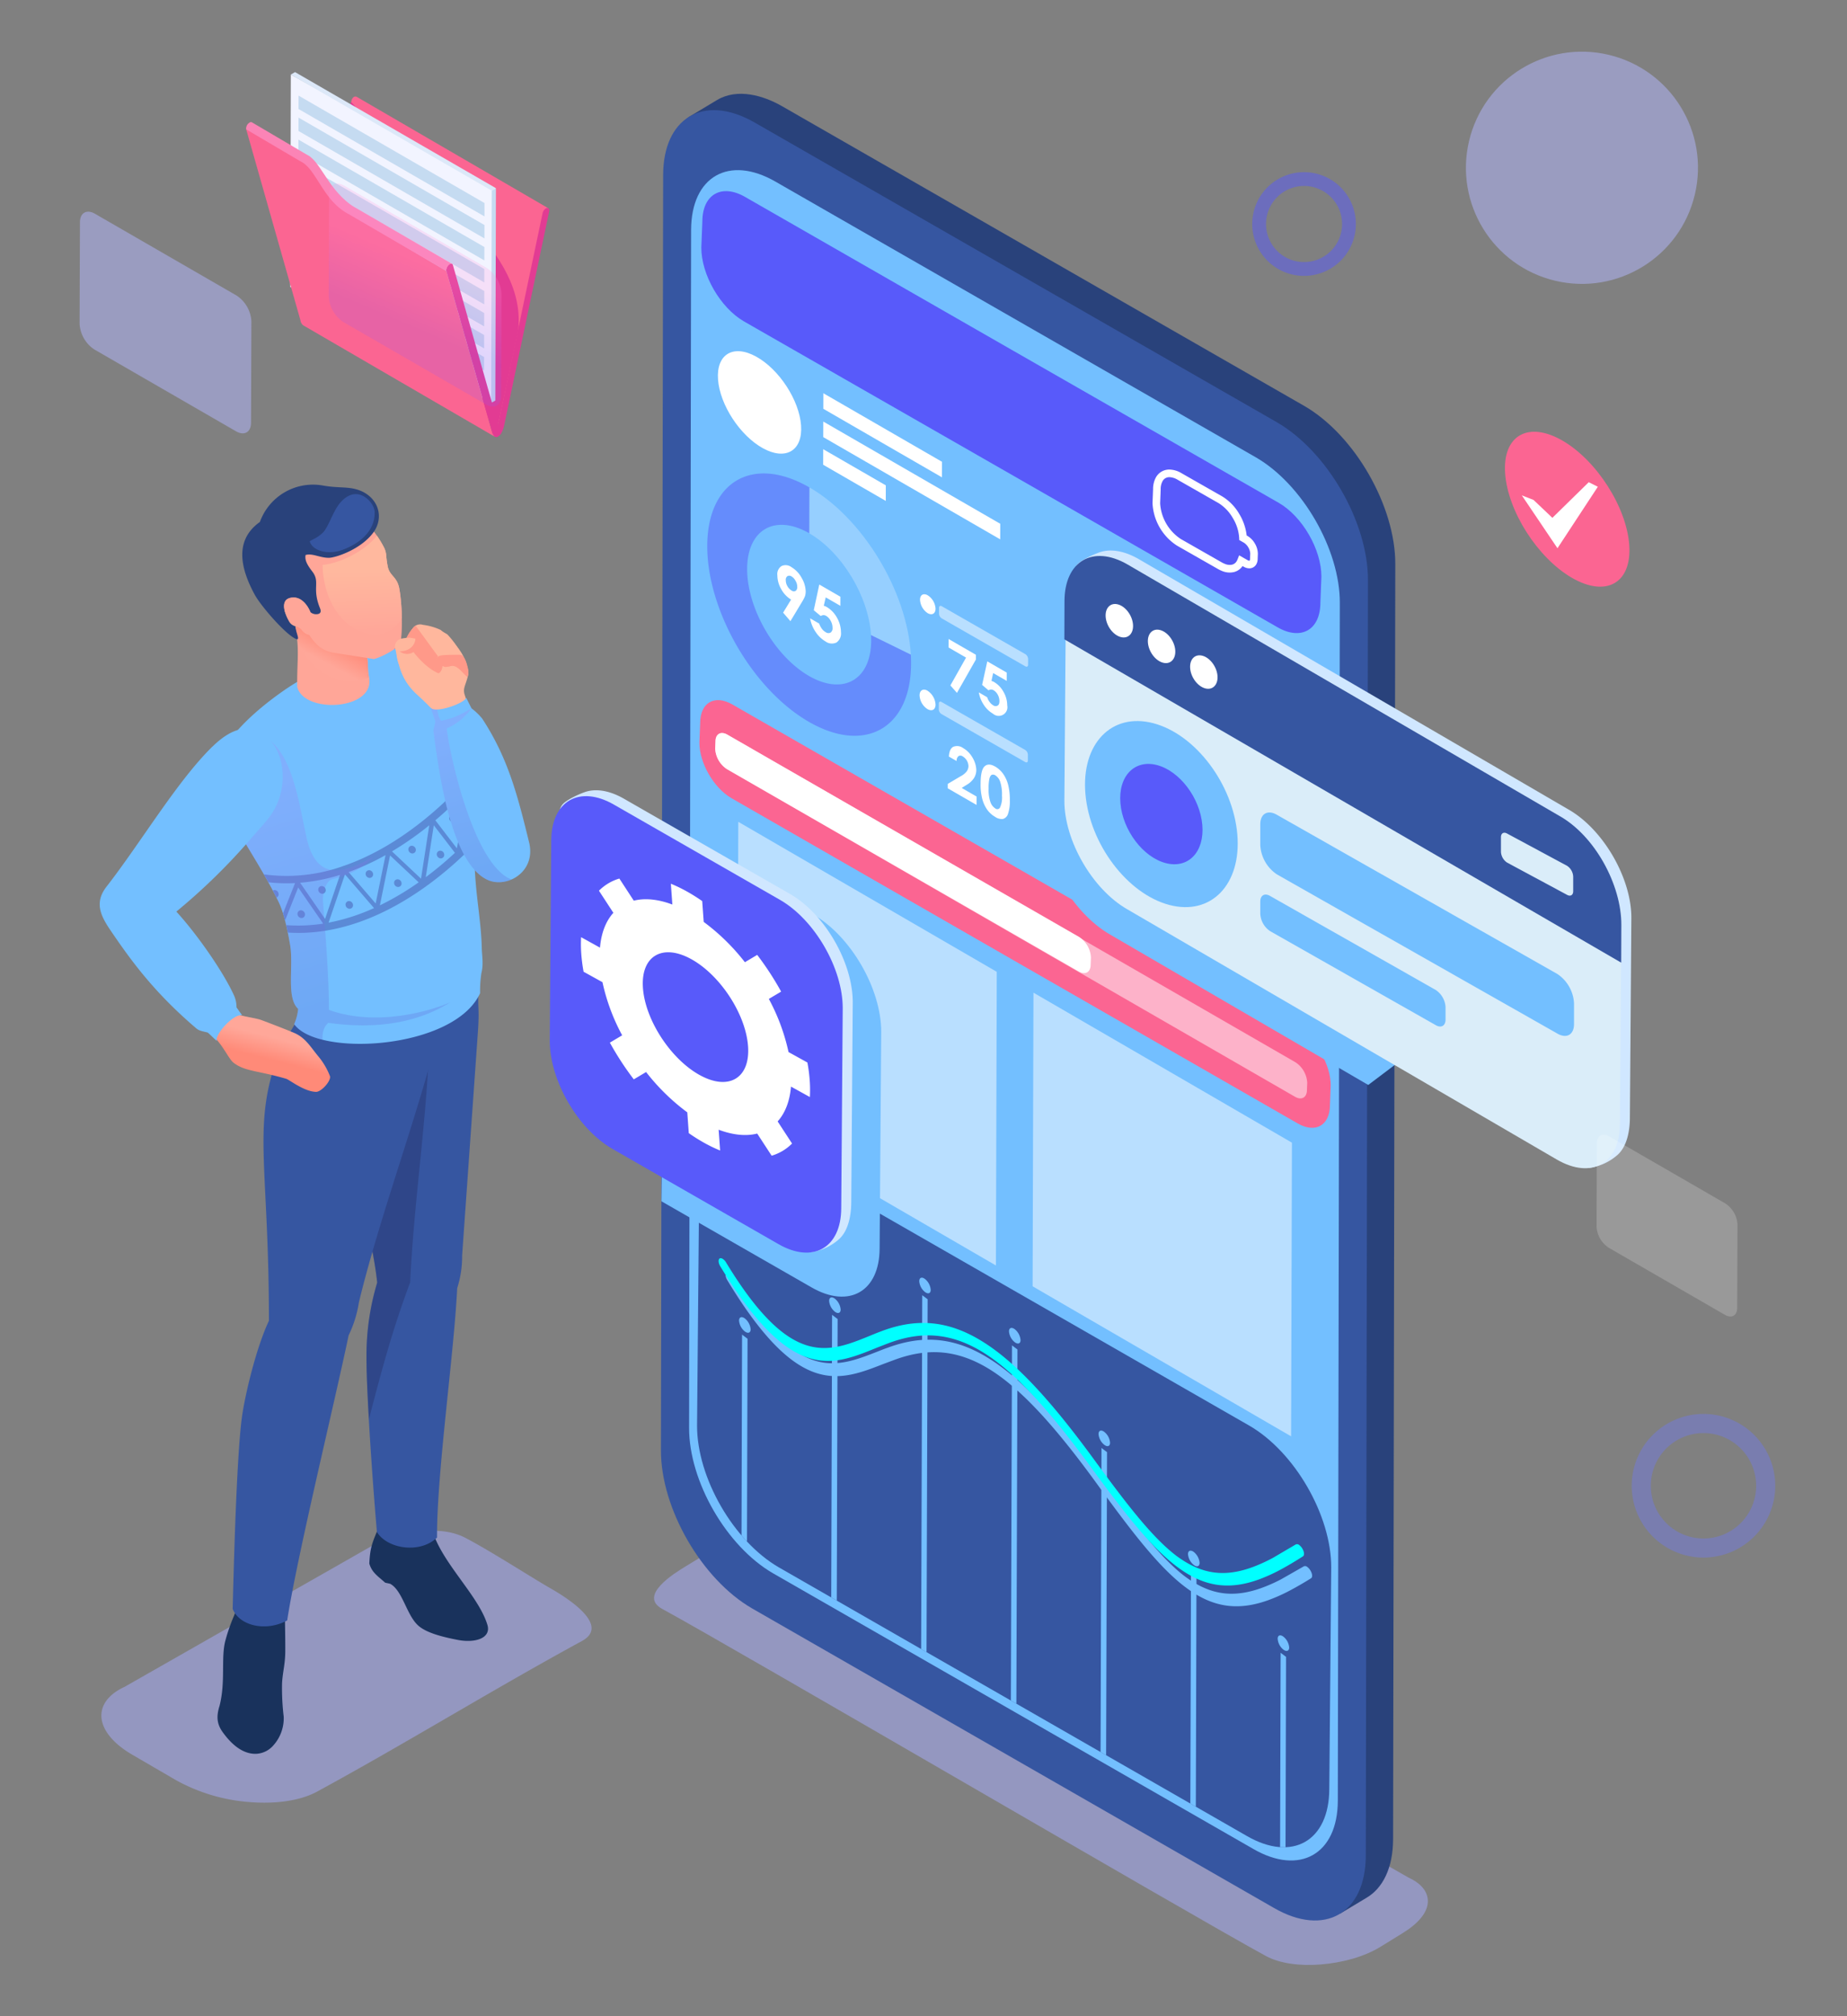
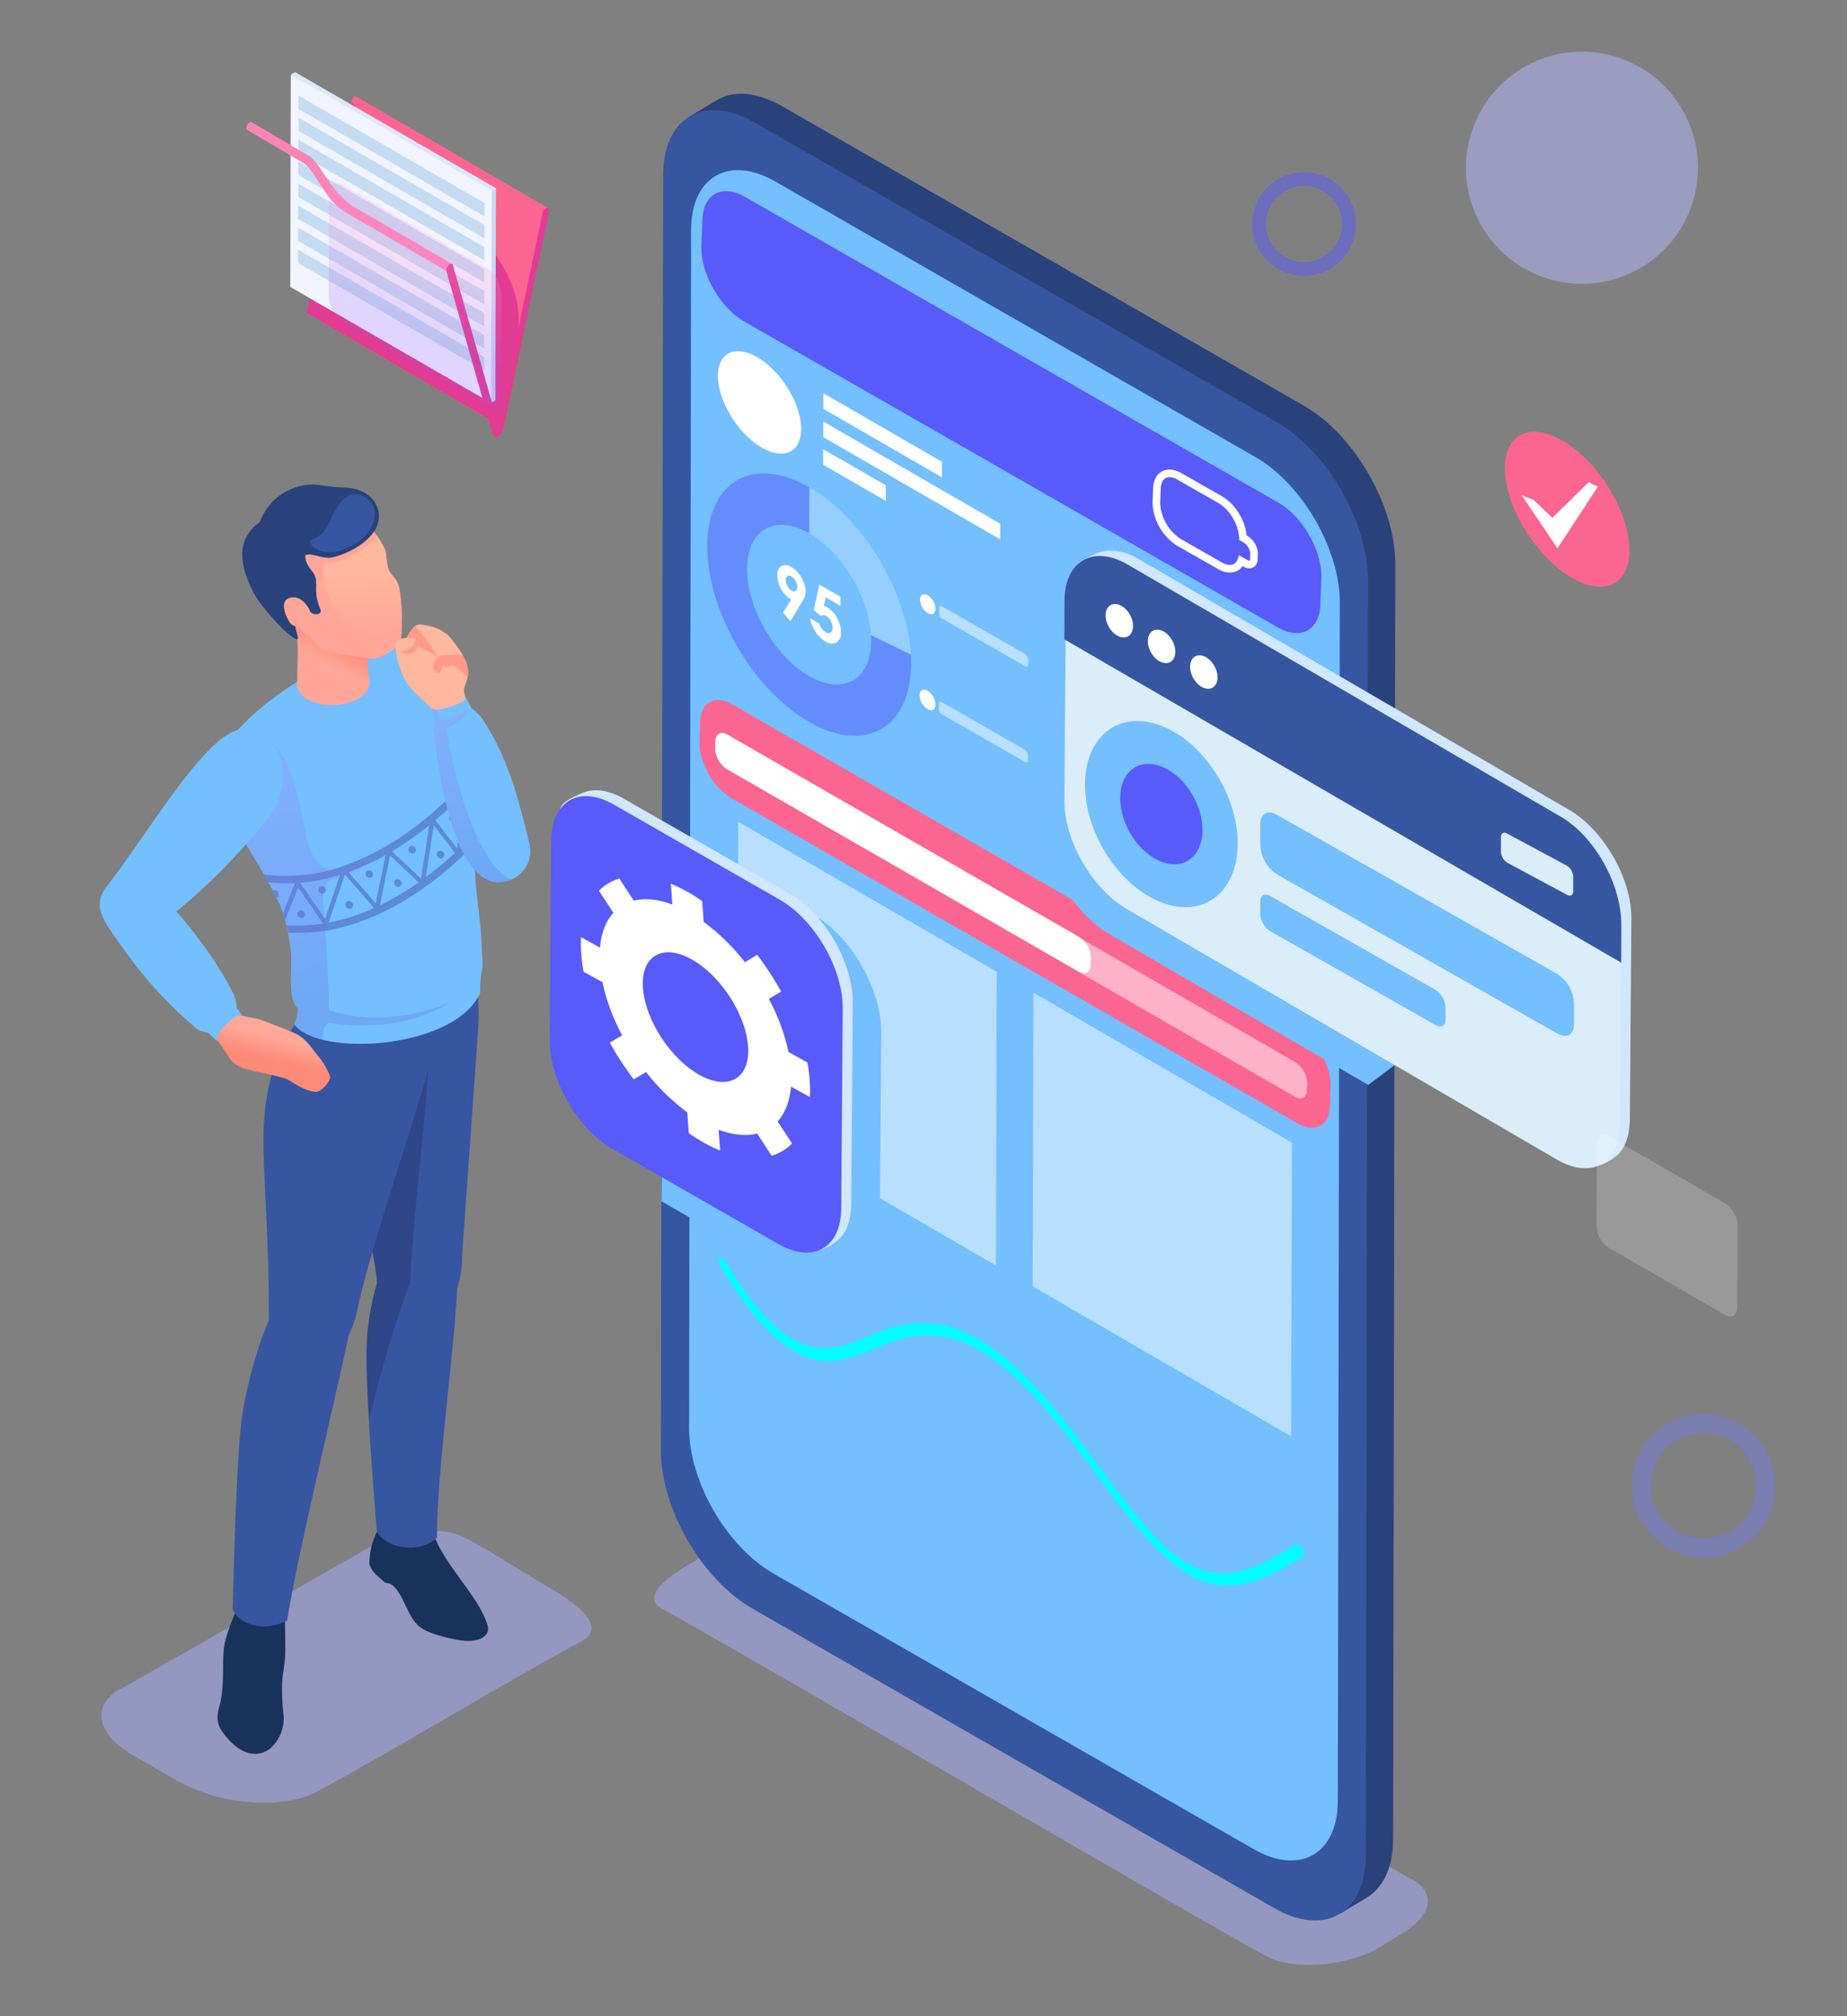
<svg xmlns="http://www.w3.org/2000/svg" xmlns:xlink="http://www.w3.org/1999/xlink" width="550" height="600">
  <rect width="100%" height="100%" fill="#808080" stroke="none" />
  <style>.J,.Q,.H{mix-blend-mode:multiply}.k{opacity:.5}.l{fill:#73bfff}.m{fill:#fff}.n{fill:#3656a1}.o{fill:#585afa}.p{fill:#fb6592}.q{fill:#ffa698}.r{fill-rule:evenodd}</style>
  <defs>
    <linearGradient id="A" x1="89.156" y1="232.137" x2="108.844" y2="296.955" gradientUnits="userSpaceOnUse">
      <stop offset="0" stop-color="#a77ef7" />
      <stop offset="1" stop-color="#5e65d6" />
    </linearGradient>
    <linearGradient id="B" x1="80.634" y1="315.396" x2="82.283" y2="308.934" gradientUnits="userSpaceOnUse">
      <stop offset="0" stop-color="#ff8a78" />
      <stop offset="1" stop-color="#ffa799" />
    </linearGradient>
    <linearGradient id="C" x1="99.863" y1="189.934" x2="96.17" y2="196.884" xlink:href="#B" />
    <linearGradient id="D" x1="107.673" y1="169.964" x2="108.217" y2="187.667" gradientUnits="userSpaceOnUse">
      <stop offset="0" stop-color="#ffb89e" />
      <stop offset="1" stop-color="#ffa799" />
    </linearGradient>
    <linearGradient id="E" x1="133.938" y1="217.079" x2="147.15" y2="258.385" xlink:href="#A" />
    <linearGradient id="F" x1="120.033" y1="96.138" x2="127.289" y2="79.209" gradientUnits="userSpaceOnUse">
      <stop offset="0" stop-color="#965cf2" />
      <stop offset="1" stop-color="#ff8adc" />
    </linearGradient>
  </defs>
  <g class="r">
    <path d="M419.512 558.795l-176.38-100.74c-6.546-2.99-16.165-5.813-22.585-1.9l-16.428 10.008c-3.305 2.014-14.173 8.696-6.903 12.648 21.384 11.628 158.017 91.46 179.732 103.272 4.107 2.234 10.115 3.04 16.42 2.517 6.28-.522 12.798-2.22 17.785-5.296l6.562-4.047c4.638-2.86 7.208-5.985 7.455-8.984.242-2.93-1.64-5.644-5.66-7.478z" fill="#a8aeff" class="k" />
    <path d="M414.837 547.327c-.025 8.585-3.086 14.63-7.98 17.473l-7.767 4.67c-26.64-11.37-16.754-146.384-18.378-184.767l8.18-201.436c-6.878-12.02-33.34-22.508-27.164-47.053L283.643 99.66c-3.467-2.358-94.6-55.13-78.232-65.025l8.145-4.89c6.04-3.573 13.736-1.364 19.388 1.896l155.377 89.12c15.25 8.786 27.213 30.05 27.166 47.05z" fill="#29427b" />
    <path d="M197.47 52.098c.023-8.417 2.94-14.394 7.662-17.306 4.975-3.068 11.957-2.736 19.68 1.724l155.377 89.12c15.037 8.684 27.212 29.77 27.164 47.053l-.648 379.515c-.05 17.28-12.305 24.265-27.345 15.582l-155.374-89.12c-15.056-8.693-27.214-29.772-27.166-47.053z" class="n" />
    <path d="M205.796 68.415c.044-15.907 11.3-22.343 25.165-14.34L373.97 136.1c13.84 7.993 25.047 27.4 25.002 43.308l-.596 356.477c-.045 15.905-11.326 22.334-25.168 14.342L230.2 468.2c-13.858-8-25.048-27.402-25.003-43.307z" class="l" />
    <path d="M37.155 501.952l73.7-41.975c8.034-3.67 19.533-6.593 27.72-2.333 7.46 3.882 19.745 11.826 25.178 14.924 4.126 2.354 18.45 10.935 9.53 15.787-26.245 14.27-52.22 30.322-78.87 44.82-5.04 2.742-12.414 3.733-20.154 3.1a53.365 53.365 0 0 1-21.828-6.501q-6.643-3.864-13.07-7.607c-5.78-3.366-8.846-7.346-9.15-11.026-.297-3.595 2.013-6.927 6.945-9.178z" fill="#a8aeff" class="k" />
    <path d="M143.548 258.764c-5.536-3.183-25.19-31.444-35.616-46.973-5.917-8.812-4.644-17.075 4.452-20.233 17.994-6.248 23.18 16.272 28.92 27.016 6.412 12.004 13.477 21.53 15.023 30.774 1.137 6.792-7.018 12.73-12.78 9.417z" fill="#7662e3" />
    <path d="M70.72 476.2c-.446 1.466-.254 2.7-1.03 4.617a55.004 55.004 0 0 0-2.581 7.419c-1.36 5.168.118 12.1-1.727 19.4-.928 2.923-.93 5.265.94 7.847 1.833 2.53 5.303 6.588 9.978 6.435a7.211 7.211 0 0 0 4.995-2.391 12.079 12.079 0 0 0 3.187-8.666 71.463 71.463 0 0 1-.493-9.973c.22-3.58.932-5.552.96-9.478.028-4.15-.13-9.863-.12-12.542zm41.86-21.276c-1.457 3.677-2.392 5.25-2.6 10.382.755 2.7 2.632 3.8 4.707 5.682l1.5.328c3.662 2.012 4.823 9.066 8.183 12.278 2.37 2.266 7.178 3.5 11.96 4.428 5.1.992 10.034-.476 8.8-4.517-3.042-10.04-17.088-21.38-17.103-32.597z" fill="#19325c" />
    <path d="M136.14 383.365c-.907 19.233-6.106 55.23-5.997 74.183-5.052 4.926-14.848 3.402-17.905-1.64-1.507-17.44-3.14-42.216-3.1-51.786a75.004 75.004 0 0 1 3.186-22.443c-2.267-21.045-13.617-49.76-10.17-69.56 1.515-8.697 7.475-18.058 9.335-25.233 13.84 17.66 25.002 9.196 30.977 7.662-.205 6.102.28 5.288-.097 11.702l-4.755 67.348a31.098 31.098 0 0 1-1.475 9.768z" class="n" />
    <path class="H" d="M109.875 422.366c-.46-7.573-.753-14.166-.737-18.244a75.017 75.017 0 0 1 3.187-22.443c-2.267-21.045-13.617-49.76-10.17-69.56 1.515-8.697 7.475-18.058 9.335-25.233 13.84 17.66 25.002 9.196 30.977 7.662l-.045 1.802-19.176 13.882 4.66-1.045c-.876 24.993-4.606 47.776-5.76 72.422-5.24 13.976-8.426 25.914-12.18 40.318z" fill="#1e2353" opacity=".3" />
    <path d="M103.82 397.356c-3.993 19.234-15.378 65.908-18.3 84.862-6.302 3.447-14.178 1.646-16.23-3.396.417-17.44 1.365-48.807 2.938-58.377 1.31-7.965 4.473-20.253 7.855-27.406-.013-44.937-4.698-56.914 1.926-76.714 2.9-8.697 10.122-17.087 13.133-24.262 3.682 5.91 9.383 14.295 22.13 13.257 1.247-.1 12.062-7.677 15.588-8.546-5.186 26.735-18.95 61.656-25.988 90.814a34.537 34.537 0 0 1-3.043 9.768z" class="n" />
    <path d="M120.067 193.36a10.374 10.374 0 0 1 3.962 1.034c9.585 4.48 13.157 19.337 15.56 32.447 2.083 11.372 1.423 20.78 1.788 31.29.292 8.386 1.9 16.05 2.086 23.995.052 2.352.57 4.76-.118 7.46a36.149 36.149 0 0 0-.384 5.974c-7.608 16.7-48.296 19.155-55.36 9.218a14.978 14.978 0 0 0 1.183-4.546c-3.63-3.334-1.3-12.69-2.393-19.018-.82-4.753-1.846-9.588-3.507-12.98-6.958-14.216-16.035-24.9-18.464-36.017-1.673-7.656 7.542-17.976 20.034-26.684 12.02-8.38 28.758-13.663 35.612-12.17z" class="l" />
    <path d="M139.457 234.698a106.381 106.381 0 0 1-9.821 9.409l6.405 8.344 3.416-17.752zM89.62 270.9a1.232 1.232 0 0 1 1.188 1.15 1.036 1.036 0 0 1-1.029 1.145 1.232 1.232 0 0 1-1.189-1.15 1.037 1.037 0 0 1 1.029-1.146zm6.186-7.22a1.232 1.232 0 0 1 1.189 1.15 1.037 1.037 0 0 1-1.029 1.146 1.232 1.232 0 0 1-1.189-1.15 1.037 1.037 0 0 1 1.029-1.146zm8.126 4.465a1.233 1.233 0 0 1 1.189 1.15 1.037 1.037 0 0 1-1.029 1.146 1.233 1.233 0 0 1-1.189-1.151 1.037 1.037 0 0 1 1.029-1.146zm5.977-9.175a1.233 1.233 0 0 1 1.189 1.15 1.037 1.037 0 0 1-1.029 1.146 1.233 1.233 0 0 1-1.189-1.151 1.037 1.037 0 0 1 1.028-1.146zm8.476 2.693a1.233 1.233 0 0 1 1.189 1.151 1.037 1.037 0 0 1-1.029 1.146 1.232 1.232 0 0 1-1.188-1.15 1.037 1.037 0 0 1 1.028-1.146zm4.25-9.974a1.233 1.233 0 0 1 1.189 1.15 1.037 1.037 0 0 1-1.029 1.146 1.232 1.232 0 0 1-1.189-1.151 1.037 1.037 0 0 1 1.028-1.146zm8.462 1.464a1.233 1.233 0 0 1 1.189 1.15 1.037 1.037 0 0 1-1.029 1.146 1.232 1.232 0 0 1-1.189-1.151 1.037 1.037 0 0 1 1.029-1.146zm3.685-10.77a1.234 1.234 0 0 1 1.189 1.151 1.037 1.037 0 0 1-1.029 1.146 1.232 1.232 0 0 1-1.189-1.15 1.037 1.037 0 0 1 1.029-1.146zm6.393 2.427a1.248 1.248 0 0 1-.255-.67 1.097 1.097 0 0 1 .224-.758l.03 1.428zM81.785 264.88a1.233 1.233 0 0 1 1.189 1.151 1.053 1.053 0 0 1-.648 1.075q-.53-1.052-1.073-2.08a1.018 1.018 0 0 1 .533-.146zm46.043-19.28a95.734 95.734 0 0 1-11.104 7.766l8.647 8.12 2.457-15.887zm-13.02 8.87a72.653 72.653 0 0 1-11.002 5.046l8.062 9.352 2.94-14.4zm-13.56 5.898a55.127 55.127 0 0 1-11.878 2.33l7.43 10.755 4.448-13.085zm-13.39 2.43a48.529 48.529 0 0 1-7.943-.241q-.66-1.193-1.33-2.357a50.071 50.071 0 0 0 23.552-2.446l.042-.123.073.084c21.945-7.53 37.497-26.786 37.558-26.86l.342-.535a92.92 92.92 0 0 1 .56 4.92l-3.193 16.597c1.513-1.484 2.755-2.793 3.696-3.82l.03 3.27c-8.424 8.746-29.956 27.91-55.54 26.232l-.483-2.213a47.835 47.835 0 0 0 11.003-.454l-7.43-10.752-3.912 9.836c-.2-.73-.392-1.44-.607-2.126l3.584-9.012zm9.984 11.777a60.027 60.027 0 0 0 13.534-4.336l-8.65-10.034-4.885 14.37zm15.278-5.15a82.854 82.854 0 0 0 11.556-6.853l-8.522-8.003-3.034 14.856zm13.665-8.382l2.39-15.448 6.294 8.2a104.377 104.377 0 0 1-8.683 7.249z" fill="#5b8ad6" />
    <path class="J" d="M96.034 309.414c-3.903-.974-6.93-2.526-8.432-4.64a14.941 14.941 0 0 0 1.182-4.546c-3.63-3.333-1.3-12.688-2.393-19.018-.82-4.753-1.846-9.588-3.506-12.98-6.96-14.216-16.035-24.9-18.464-36.017-.885-4.05 1.277-8.844 5.358-13.752 4.2-.686 8.223-.152 10.833 2.056 6.953 5.883 8.586 19.648 10.73 29 3.252 14.178 12.82 9.24 19.788 5.537-3.047 3.483-7.635 5.474-12.234 6.62-1.62.403-2.933 3.58-2.692 6.835.72 9.733 1.744 22.115 1.744 32.023 13.273 4.81 28.786.912 36.156-2.26-11.424 7.125-24.637 7.753-36.344 6.12-1.5 1.343-1.78 3.102-1.727 5.02z" opacity=".25" fill="url(#A)" />
    <path d="M70.416 301.763c2.11.77 5.764 1.204 7.307 1.758.798.286 6.552 2.466 9.817 3.836 3.5 1.464 4.95 4.282 7.444 7.24a21.253 21.253 0 0 1 3.26 5.613c.472 1.36-2.554 4.755-4.132 4.718-3.583-.083-7.918-3.61-8.917-3.9-8.476-2.473-12.237-2.14-15.642-4.767-1.454-1.12-2.96-4.94-6.11-8.02l3.874-5.198z" fill="url(#B)" />
    <path d="M63.273 222.157c-10.535 10.3-21.19 28.38-31.557 41.708-3.72 4.78-1.705 8.74 1.237 13.066 5.935 8.725 12.812 18.302 25.496 29.1.95.807 2.007.866 3.422 1.255.796.66 1.9 1.846 2.76 2.535-1.054-1.357 4.627-8.165 7.488-7.71-.736-.91-.928-1.278-1.69-2.325a8.795 8.795 0 0 0-.615-3.26c-3-6.796-10.757-18.067-17.3-25.248a181.262 181.262 0 0 0 22.748-22.335c1.734-2 2.668-2.974 4.373-5.05 7.236-8.815 5.147-21.242-1.263-25.475-3.776-2.493-8.638-2.556-15.09 3.752z" class="l" />
    <path d="M109.6 199.448l-.075-2.202c-.093-2.187-1.626-6.105-2.236-11.018l-19.957-3.22c2.18 10.23 1.03 12.732 1.182 21.465 2.19 8.09 23.295 6.79 21.382-2.873a15.41 15.41 0 0 1-.296-2.151z" class="q" />
    <path d="M109.6 199.448l-.075-2.202c-.093-2.187-1.626-6.105-2.236-11.018l-19.957-3.22c.495 2.323.82 4.256 1.03 5.956 1 6.885 10.312 17.026 21.535 12.636a15.423 15.423 0 0 1-.296-2.151z" fill="url(#C)" />
    <path d="M111.378 196.135l-12.422-1.953c-5.422-1.197-6.618-5.25-10.454-10.733-5.04-1.047-7.284-2.65-8.71-4.955-3.385-5.47-2.837-13.216.1-18.613 2.567-4.716 6.67-7.532 12.19-8.65 10.72-2.174 18.01 3.445 22.26 11.672a6.199 6.199 0 0 1 .653 2.222 28.951 28.951 0 0 0 .482 3.539c.592 2.736 2.688 2.897 3.387 6.3.95 4.645 1.086 14.468.255 16.486-.64 1.552-5.424 4.075-7.74 4.676z" class="q" />
    <path d="M112.242 159.425a29.833 29.833 0 0 1 2.097 3.477 6.199 6.199 0 0 1 .653 2.222 28.951 28.951 0 0 0 .482 3.539c.592 2.736 2.688 2.897 3.387 6.3a55.168 55.168 0 0 1 .791 8.957c-4.18 7.564-12.264 4.148-13.584 3.434-6.19-3.345-9.85-10.82-10.004-19.242 5.214-.48 12.506-4.058 16.178-8.697z" fill="url(#D)" />
    <path d="M75.838 176.946c1.687 3.116 7.882 10.302 11.156 12.536 3.092 2.11 1.215-.634.92-3.14a2.96 2.96 0 0 1-1.791-1.376c-1.534-2.583-3.022-7.187 1.404-7.142 2.278.023 4.055 2.224 4.907 4.354a2.853 2.853 0 0 0 1.405.594c.748.063 2.17-.025 1.45-1.78-2.48-6.072.173-7.74-2.31-10.94-1.86-2.398-2.21-3.627-1.98-4.89 2.078-.59 4.223.858 6.955.837 1.898-.015 9.264-2.375 13.06-7.313 3.67-4.774 1.52-10.862-4.21-12.852-3.188-1.108-5.96-.523-10.553-1.33a16.806 16.806 0 0 0-18.86 10.827c-8.103 5.727-5.326 14.647-1.555 21.616z" fill="#29427b" />
    <path d="M92.243 161.143c.748 2.663 5.27 4.187 9.913 2.433 4.304-1.625 9.562-5.132 9.414-11.165-.052-2.12-2.35-4.922-4.99-5.328-1.803-.277-3.55.634-5.028 2.248-2.504 2.735-3.564 7.35-5.41 9.184-1.755 1.745-3.98 2.345-3.902 2.627z" class="n" />
    <path d="M87.526 177.826c-4.426-.045-2.938 4.56-1.404 7.142 1.055 1.775 2.588 1.112 3.658 2.434a3.803 3.803 0 0 0 4.133 1.528c2.4-.864-.283-3.97-1.042-5.303-.49-2.433-2.537-5.774-5.346-5.802z" class="q" />
    <g fill="#ffb79d">
      <path d="M131.75 214.825c-1.26-2.066-4.604-5.42-7.482-8.04-3.665-3.338-5.402-6.914-6.217-12.662a3.702 3.702 0 0 1 2.518-3.505 17.388 17.388 0 0 1 2.458-.295 9.96 9.96 0 0 1 2.401-2.954 2.547 2.547 0 0 1 3.066-.659 16.663 16.663 0 0 1 4.734 2.097 28.489 28.489 0 0 1 3.786 5.071c1.18 1.87 2.766 5.44 2.416 6.923-.77 3.258-1.693 4.027-1.045 5.994l1.745 5.298z" />
      <path d="M121.086 190.372a9.013 9.013 0 0 1 1.752-3.291 2.689 2.689 0 0 1 3.112-1.133 17.605 17.605 0 0 1 5.256 1.51 30.071 30.071 0 0 1 4.693 4.758 16.545 16.545 0 0 1 3.038 5.313l-1.934.44-4.393-.96c-6.852.043-10.43-6.273-11.523-6.637z" />
    </g>
    <g fill="#ff9989">
      <path d="M133.8 198.363c-1.27.073-.883.337-2.05-.166-.02 1.116-.796 2.268-1.287 2.132a1.986 1.986 0 0 1-1.283-1.476 3.635 3.635 0 0 1 1.513-3.598c.503-.335 2.348-.367 4.833-.4 1.294-.016 1.862-.107 2.38.475a5.9 5.9 0 0 1 .974 1.904c.59 1.74.817 3.228.284 4.205-1.574-1.152-3.107-4.03-5.363-3.077z" />
-       <path d="M120.752 190.52a10.512 10.512 0 0 1 2.085-3.437 3.902 3.902 0 0 1 .924-.889l6.682 9.145c-.577.762-2.312 4.13.114 5.008-2.15-.774-6.464-4.05-9.805-9.827z" />
+       <path d="M120.752 190.52a10.512 10.512 0 0 1 2.085-3.437 3.902 3.902 0 0 1 .924-.889l6.682 9.145z" />
    </g>
    <path d="M119.13 198.32c-1.046-1.852-.888-3.294-1.384-5.073a2.435 2.435 0 0 1 1.656-3.178 18.256 18.256 0 0 1 2.596-.312l1.686.294c1.21 2.652-.564 4.464-2.115 4.6-.303.3 1.107 5.943 1.725 8.024.186.628-2.807-1.393-4.164-4.357z" fill="#ffb79d" />
    <path d="M123.7 189.977c.023 1.774-1.6 3.92-4.727 3.825a3.634 3.634 0 0 0 3.856.429c1.586-.806 2.35-2.772.87-4.254z" fill="#ff9989" />
    <path d="M128.236 210.614c1.31 1.77 9.956-1.247 10.593-2.947l1.58 3.135a17.894 17.894 0 0 1 3.175 3.039c7.762 11.846 10.56 22.97 13.962 36.804 2.2 8.94-6.812 13.944-12.583 11.095-11.117-5.487-14.51-34-15.876-43.984-.094-.69.66-2.652.478-3.32-.4-.994-1.055-3.216-1.33-3.822z" class="l" />
    <path class="Q" d="M128.236 210.614a2.332 2.332 0 0 0 1.957.533c.3 1.767.57 2.76 1.244 3.346 4.21-.953 5.194-1.612 8.972-3.69a17.828 17.828 0 0 1-7.37 5.958c.54 6.243 7.802 40.628 19.285 44.967a8.806 8.806 0 0 1-7.36.013c-11.118-5.487-14.5-34-15.876-43.984-.095-.69.66-2.653.478-3.32-.39-.994-1.056-3.216-1.33-3.822z" opacity=".25" fill="url(#E)" />
    <path d="M209.148 65.905c.023-8.07 5.738-11.336 12.768-7.276q79.425 45.555 158.883 91.02c7.023 4.055 12.708 13.903 12.686 21.973l-.303 7.763c-.023 8.07-5.746 11.33-12.77 7.277q-79.4-45.548-158.882-91.022c-7.03-4.06-12.71-13.903-12.686-21.973z" class="o" />
    <path d="M343.363 145.606a7.168 7.168 0 0 1 .857-3.559 4.507 4.507 0 0 1 4.025-2.312 7.261 7.261 0 0 1 3.58 1.076l12.17 6.94a14.797 14.797 0 0 1 5.062 5.249 15.577 15.577 0 0 1 2.172 6.354l.326.184a6.183 6.183 0 0 1 2.147 2.249 6.113 6.113 0 0 1 .864 2.975l-.058 1.538a3.326 3.326 0 0 1-.407 1.627 2.397 2.397 0 0 1-.884.893 2.366 2.366 0 0 1-1.211.314 3.36 3.36 0 0 1-1.656-.484l-.34-.193a4.414 4.414 0 0 1-2.464 1.757 5.771 5.771 0 0 1-3.673-.307 9.242 9.242 0 0 1-1.214-.591l-12.18-6.944a15.938 15.938 0 0 1-7.28-12.615l.16-4.15zm2.823-2.42a4.934 4.934 0 0 0-.556 2.46l-.16 4.15a13.687 13.687 0 0 0 6.15 10.608l12.166 6.94a6.876 6.876 0 0 0 .917.444 3.573 3.573 0 0 0 2.24.236 2.251 2.251 0 0 0 1.351-1.089 3.479 3.479 0 0 0 .214-.453l.482-1.222 2.486 1.42a1.155 1.155 0 0 0 .532.185.168.168 0 0 0 .081-.016.116.116 0 0 0 .047-.053 1.118 1.118 0 0 0 .106-.537l.058-1.533a4.288 4.288 0 0 0-1.882-3.221l-1.395-.795-.02-.637a12.864 12.864 0 0 0-1.901-5.916 12.499 12.499 0 0 0-4.244-4.439l-12.17-6.94a5.025 5.025 0 0 0-2.441-.774 2.383 2.383 0 0 0-1.203.296 2.356 2.356 0 0 0-.856.887z" class="m" />
    <path d="M241.04 145.053l-.04 13.66c-10.184-5.88-18.48-1.162-18.514 10.57-.033 11.712 8.21 25.982 18.394 31.862 10.217 5.9 18.506 1.175 18.54-10.537a25.89 25.89 0 0 0-.052-1.624l11.867 5.82c.046.88.068 1.785.065 2.664-.054 19.258-13.698 27.006-30.457 17.328s-30.292-33.11-30.237-52.37c.056-19.277 13.673-27.048 30.435-17.37z" class="k o" />
    <g class="m">
      <path d="M249.228 183.814a8.82 8.82 0 0 1 1.196 4.346 3.282 3.282 0 0 1-1.339 3.044 3.196 3.196 0 0 1-3.263-.318 8.931 8.931 0 0 1-2.98-2.873 10.156 10.156 0 0 1-1.604-4.003l2.696 1.558a5.949 5.949 0 0 0 .812 1.566 3.991 3.991 0 0 0 1.132.999 1.368 1.368 0 0 0 1.435.127 1.529 1.529 0 0 0 .6-1.427 4.169 4.169 0 0 0-.565-2.098 3.625 3.625 0 0 0-1.326-1.451 1.692 1.692 0 0 0-.823-.231 1.794 1.794 0 0 0-.8.269l-2.077-1.724 1.647-7.65 6.282 3.627-.007 2.716-4.36-2.518-.578 2.498a3.008 3.008 0 0 1 .464.156 2.947 2.947 0 0 1 .416.211 8.295 8.295 0 0 1 3.043 3.174zm-12.31-7.97a1.322 1.322 0 0 0 .485-1.192 3.386 3.386 0 0 0-.509-1.804 3.206 3.206 0 0 0-1.172-1.295 1.187 1.187 0 0 0-1.216-.111 1.281 1.281 0 0 0-.517 1.211 3.533 3.533 0 0 0 .485 1.78 3.487 3.487 0 0 0 1.261 1.32 1.105 1.105 0 0 0 1.183.092zm-1.22-7.054a8.242 8.242 0 0 1 3.026 3.201 8.348 8.348 0 0 1 1.197 4.02 5.618 5.618 0 0 1-.184 1.348 11.266 11.266 0 0 1-.878 1.706l-3.485 5.79-2.18-2.535 2.377-3.888a8.091 8.091 0 0 1-2.921-3.075 8.344 8.344 0 0 1-1.172-4.183 2.845 2.845 0 0 1 1.24-2.717 2.879 2.879 0 0 1 2.979.331z" />
      <path d="M241.04 145.053c16.01 9.244 29.087 31.03 30.194 49.75l-11.867-5.82c-.686-11.416-8.613-24.64-18.367-30.27z" opacity=".25" />
-       <path d="M297.74 240.394a6.942 6.942 0 0 0 .627-3.59 12.009 12.009 0 0 0-.538-4.175 3.639 3.639 0 0 0-1.416-1.881 1.233 1.233 0 0 0-1.06-.18c-.3.124-.55.502-.72 1.116a12.87 12.87 0 0 0-.241 2.991 11.067 11.067 0 0 0 .553 4.053 3.638 3.638 0 0 0 1.439 1.86.92.92 0 0 0 1.355-.194zm-9.96-6.788l-1.4.876 4.424 2.555-.007 2.504-8.586-4.956.004-1.304 3.844-2.276a5.373 5.373 0 0 0 1.856-1.514 2.765 2.765 0 0 0 .478-1.523 3.523 3.523 0 0 0-1.7-2.857 1.15 1.15 0 0 0-1.279-.09 1.768 1.768 0 0 0-.553 1.453l-2.3-1.322c.072-1.506.504-2.485 1.287-2.906a3.019 3.019 0 0 1 2.986.393 7.322 7.322 0 0 1 1.981 1.688 8.936 8.936 0 0 1 1.394 2.379 7.075 7.075 0 0 1 .512 2.422 4.54 4.54 0 0 1-.646 2.351 6.442 6.442 0 0 1-2.301 2.13zm12.394-.168a17.7 17.7 0 0 1 .536 4.693 11.439 11.439 0 0 1-.561 4.112 2.229 2.229 0 0 1-1.471 1.467 3.365 3.365 0 0 1-2.324-.605 7.617 7.617 0 0 1-2.341-2.087 9.892 9.892 0 0 1-1.481-3.146 16.733 16.733 0 0 1-.528-4.629c.007-2.615.366-4.284 1.075-5.077.785-.825 1.876-.845 3.274-.037a7.68 7.68 0 0 1 2.319 2.099 9.941 9.941 0 0 1 1.503 3.211zm-17.71-40.748l.007-2.53 8.137 4.698-.005 1.406-5.64 9.93-1.958-2.22 4.666-8.277-5.206-3.006zm16.358 13.196a8.083 8.083 0 0 1 1.11 4.022 2.584 2.584 0 0 1-4.25 2.474 8.002 8.002 0 0 1-2.717-2.606 9.462 9.462 0 0 1-1.487-3.721l2.486 1.435a4.366 4.366 0 0 0 .757 1.449 3.295 3.295 0 0 0 1.012.939 1.214 1.214 0 0 0 1.324.108c.385-.2.552-.66.553-1.34a3.975 3.975 0 0 0-.491-1.893 3.438 3.438 0 0 0-1.231-1.333 1.512 1.512 0 0 0-.759-.221 1.394 1.394 0 0 0-.762.243l-1.913-1.623 1.54-7.006 5.793 3.344-.008 2.47-4.04-2.333-.504 2.355a1.776 1.776 0 0 1 .398.118 3.08 3.08 0 0 1 .407.209 7.627 7.627 0 0 1 2.782 2.912z" />
      <path d="M305.282 223.18a1.756 1.756 0 0 1 .8 1.397l-.005 1.734c-.001.518-.355.72-.806.46l-24.92-14.278a1.756 1.756 0 0 1-.801-1.387l.005-1.736c.001-.518.363-.724.807-.468zm.068-28.498a1.797 1.797 0 0 1 .8 1.413l-.005 1.718c-.001.518-.356.746-.806.486l-24.922-14.28a1.801 1.801 0 0 1-.801-1.413l.005-1.718c0-.5.363-.74.807-.486z" class="k" />
      <path d="M276.257 177.154a5.1 5.1 0 0 1 2.331 3.978c-.004 1.482-1.056 2.08-2.346 1.336a5.095 5.095 0 0 1-2.277-4.007c.004-1.44 1.04-2.03 2.293-1.307zm-.067 28.394a5.28 5.28 0 0 1 2.397 4.137c-.005 1.525-1.086 2.095-2.414 1.33a5.175 5.175 0 0 1-2.344-4.078c.007-1.508 1.072-2.132 2.36-1.4z" />
    </g>
-     <path d="M208.154 358.312c.02-7.55 2.642-12.916 6.873-15.523 4.457-2.746 10.725-2.454 17.652 1.547l139.368 79.937c13.487 7.8 24.41 26.704 24.366 42.206l-.58 65.924c-.044 15.5-11.037 21.765-24.527 13.977L231.938 466.44c-13.505-7.797-24.41-26.705-24.367-42.205z" class="n" />
    <g class="l">
      <path d="M222.44 458.75l.165-60.35-1.636-1.235-.163 59.763q.8.936 1.634 1.824zm-.64-66.392c-.94-.708-1.717-.424-1.723.646a4.62 4.62 0 0 0 1.707 3.212c.955.72 1.736.437 1.74-.614a4.636 4.636 0 0 0-1.724-3.244zm27.376 83.97l.248-83.803-1.65-1.244-.25 84.1 1.65.947zm-.54-89.83c-.954-.72-1.734-.436-1.738.632a4.631 4.631 0 0 0 1.725 3.228c.922.695 1.7.4 1.706-.64a4.624 4.624 0 0 0-1.693-3.22zm27.266 105.16l.327-105.014-1.605-1.2-.327 105.304 1.604.92zm-.462-111.04c-.955-.722-1.704-.414-1.706.674a4.538 4.538 0 0 0 1.691 3.184c.97.73 1.72.424 1.722-.61a4.563 4.563 0 0 0-1.708-3.248zm27.213 126.385l.33-105.402-1.635-1.23-.33 105.695 1.635.938zm-.474-111.442c-.94-.705-1.72-.422-1.725.646a4.631 4.631 0 0 0 1.71 3.215c.955.718 1.733.434 1.737-.615a4.632 4.632 0 0 0-1.722-3.246zm27.2 126.777l.272-90.194-1.65-1.245-.274 90.5 1.652.948zm-.55-96.226c-.922-.698-1.704-.43-1.706.656a4.612 4.612 0 0 0 1.691 3.182c.97.732 1.736.438 1.738-.595a4.556 4.556 0 0 0-1.723-3.242zm27.265 111.548l.198-69.768-1.634-1.232-.2 70.062 1.636.938zm-.59-75.796c-.955-.72-1.736-.434-1.74.633a4.647 4.647 0 0 0 1.725 3.227c.94.708 1.717.422 1.723-.627a4.63 4.63 0 0 0-1.708-3.233zm27.303 87.85l.153-56.648-1.618-1.22-.157 57.84a15.513 15.513 0 0 0 1.623.026zm-.636-62.657c-.94-.708-1.703-.43-1.707.623a4.59 4.59 0 0 0 1.69 3.218c.957.72 1.736.435 1.742-.63a4.603 4.603 0 0 0-1.725-3.21z" />
      <path d="M390.212 467.36a3.423 3.423 0 0 0-.86-.995 1.03 1.03 0 0 0-1.079-.251l-6.858 3.91a48.759 48.759 0 0 1-5.983 2.62c-8.73 3.07-15.536 1.8-22.82-3.695-7.147-5.522-14.663-15.35-24.59-29.023-11.107-15.298-20.538-26.118-29.463-32.847q-1.98-1.5-3.923-2.714c-10.09-6.35-19.583-7.266-30.255-3.314-1.112.376-2.176.816-3.24 1.23-8.2 3.2-15.865 6.193-25.605-1.15-5.066-3.82-10.69-10.436-17.235-21.274a3.41 3.41 0 0 0-.851-.985c-.404-.304-.81-.4-1.087-.232-.46.314-.38 1.362.196 2.3 7.312 12.118 13.538 19.458 19.113 23.662 10.498 7.915 18.683 4.698 27.422 1.29l3.24-1.204c10.176-3.784 19.164-2.966 28.614 2.97q1.754 1.105 3.537 2.45c8.418 6.346 17.466 16.736 28.192 31.51 10.3 14.155 18.118 24.373 25.877 30.373l.445.338c7.673 5.786 15.068 7.226 24.35 3.98a51.226 51.226 0 0 0 6.141-2.665 99.27 99.27 0 0 0 6.919-3.972c.485-.308.404-1.316-.195-2.32z" />
    </g>
    <path d="M387.8 460.823a3.347 3.347 0 0 0-.858-.984 1.016 1.016 0 0 0-1.076-.237l-6.843 4.02a49.342 49.342 0 0 1-5.971 2.715c-8.7 3.207-15.502 2.037-22.772-3.36-7.134-5.427-14.638-15.164-24.55-28.716-11.09-15.164-20.503-25.865-29.41-32.474q-1.975-1.464-3.916-2.66c-10.07-6.212-19.545-6.99-30.194-2.87-1.1.394-2.17.85-3.233 1.282-8.172 3.33-15.83 6.443-25.553-.77-5.056-3.752-10.67-10.298-17.206-21.06a3.344 3.344 0 0 0-.849-.975c-.403-.3-.81-.398-1.085-.216-.458.322-.377 1.37.196 2.312 7.3 12.034 13.516 19.297 19.08 23.426 10.478 7.774 18.645 4.43 27.366.882l3.232-1.255c10.155-3.944 19.124-3.258 28.555 2.548q1.75 1.082 3.53 2.402c8.402 6.234 17.435 16.51 28.143 31.153 10.282 14.032 18.087 24.153 25.833 30.05l.443.333c7.658 5.683 15.04 7.016 24.302 3.626a51.832 51.832 0 0 0 6.127-2.762c2.15-1.154 4.453-2.504 6.904-4.083.484-.317.402-1.324-.196-2.322z" fill="#0ff" />
    <path d="M208.5 215.142c.018-6.077 4.32-8.537 9.614-5.48q84.323 48.363 168.594 96.782c5.288 3.054 9.57 10.47 9.552 16.546l-.228 5.845c-.017 6.076-4.327 8.532-9.615 5.48q-84.323-48.364-168.593-96.782c-5.295-3.057-9.57-10.47-9.552-16.545z" class="p" />
    <g class="m">
      <path d="M213.055 220.646c.007-2.24 1.593-3.148 3.545-2.02l169.143 97.486a7.769 7.769 0 0 1 3.522 6.101l-.084 2.155c-.007 2.24-1.595 3.147-3.545 2.02l-169.144-97.486a7.766 7.766 0 0 1-3.523-6.102z" class="k" />
      <path d="M213.055 220.646c.007-2.24 1.594-3.148 3.545-2.02l104.74 60.2a7.769 7.769 0 0 1 3.522 6.102l-.084 2.155c-.007 2.24-1.595 3.147-3.546 2.02l-104.74-60.2a7.767 7.767 0 0 1-3.523-6.101z" />
    </g>
    <path d="M310.698 177.918c.036-12.942 9.202-18.18 20.475-11.67l85.79 57.922-1.354 92.542-8.174 6.16-76.88-44.763c-11.275-6.5-20.38-22.295-20.344-35.236z" class="l" />
    <path d="M320.374 177.074c.01-4.13-1.45-6.692.32-8.95 1.126-1.436 5.047-3.177 6.705-3.75 3.2-1.112 7.284-.536 11.714 2.02l128.06 74.56c10.306 5.952 18.65 20.404 18.618 32.25l-.444 59.453c-.01 3.672-.78 8.374-3.595 10.952a16.022 16.022 0 0 1-8.139 3.889c-2.683.22-3.72-2.263-7.008-4.16l-128.058-74.56c-10.32-5.958-18.653-20.406-18.62-32.25z" fill="#d0e7ff" />
    <path d="M317.4 178.83c.034-11.845 8.422-16.638 18.74-10.68l128.06 74.56c10.306 5.952 18.65 20.405 18.618 32.25l-.444 59.453c-.034 11.844-8.434 16.63-18.742 10.68l-128.058-74.56c-10.32-5.958-18.652-20.406-18.62-32.25z" fill="#daedf9" />
    <path d="M316.984 178.866c.034-11.878 8.446-16.853 18.792-10.878l128.387 74.703c10.785 5.97 18.676 20.66 18.642 32.537l-.04 11.25-165.82-96.22z" class="n" />
    <path d="M332.893 179.858c2.246.594 4.255 3.252 4.488 5.936s-1.4 4.38-3.645 3.785-4.255-3.252-4.487-5.936 1.4-4.38 3.644-3.785zm12.58 7.638c2.246.594 4.254 3.252 4.487 5.936s-1.4 4.38-3.645 3.785-4.254-3.252-4.487-5.936 1.4-4.38 3.645-3.785zm12.58 7.638c2.246.594 4.255 3.252 4.487 5.936s-1.4 4.38-3.644 3.786-4.255-3.252-4.488-5.936 1.4-4.38 3.645-3.785z" class="m" />
    <path d="M343.488 215.234c12.49 3.303 23.662 18.083 24.955 33.012s-7.782 24.354-20.27 21.05-23.66-18.083-24.955-33.012 7.782-24.355 20.27-21.05z" class="l" />
    <path d="M344.568 227.69c6.733 1.78 12.757 9.75 13.454 17.8s-4.196 13.13-10.93 11.35-12.757-9.75-13.454-17.8 4.196-13.13 10.93-11.35z" class="o" />
    <path d="M375.292 245.278c.01-3.16 2.247-4.403 5-2.767l83.448 47.332a11.183 11.183 0 0 1 4.969 8.69v6.254c-.01 3.16-2.25 4.4-5.002 2.767L380.26 260.22a11.175 11.175 0 0 1-4.969-8.69zm0 23.002c.005-1.866 1.328-2.6 2.953-1.634l49.277 27.95a6.603 6.603 0 0 1 2.934 5.131v3.692c-.005 1.867-1.33 2.6-2.954 1.634l-49.276-27.95a6.602 6.602 0 0 1-2.935-5.131z" class="l" />
    <path d="M446.955 249.13c.003-1.177.837-1.653 1.86-1.06l17.8 9.57a4.079 4.079 0 0 1 1.849 3.203v4.377c-.003 1.176-.837 1.652-1.86 1.06l-17.8-9.57a4.077 4.077 0 0 1-1.849-3.203z" fill="#daedf9" />
    <path d="M219.846 244.565l76.968 44.635-.25 87.39-76.97-44.642.253-87.38zm87.898 50.845l76.967 44.636-.25 87.388-76.97-44.642z" class="k m" />
    <path d="M198.918 247.364l43.326 24.83c11.164 6.448 20.204 22.103 20.168 34.934l-.48 64.4c-.036 12.83-9.136 18.015-20.302 11.57l-44.657-25.6.207-18.103z" class="l" />
    <path d="M167.134 248.416c.012-4.13-1.45-6.692.32-8.95 1.127-1.436 5.047-3.177 6.705-3.75 3.2-1.112 7.284-.537 11.714 2.02l49.44 28.334c10.306 5.952 18.65 20.404 18.618 32.25l-.444 59.453c-.01 3.672-.78 8.374-3.595 10.952a16.029 16.029 0 0 1-8.139 3.889c-2.683.218-3.72-2.263-7.008-4.16l-49.436-28.334c-10.32-5.96-18.653-20.406-18.62-32.25z" fill="#d0e7ff" />
    <path d="M164.15 250.17c.034-11.845 8.422-16.638 18.74-10.68l49.438 28.333c10.306 5.952 18.65 20.405 18.618 32.25l-.444 59.453c-.033 11.844-8.434 16.63-18.742 10.68l-49.436-28.334c-10.32-5.958-18.652-20.406-18.62-32.25z" class="o" />
    <path d="M208.345 319.922c-8.645-4.785-16.204-16.377-16.888-25.9-.684-9.518 5.765-13.362 14.41-8.577 8.64 4.782 16.204 16.383 16.888 25.9.685 9.523-5.77 13.36-14.4 8.577zm32.082-3.73l-5.62-3.11a59.83 59.83 0 0 0-5.866-15.813l3.665-2.175a88.176 88.176 0 0 0-7.126-10.927l-3.664 2.18a62.971 62.971 0 0 0-12.265-11.997l-.446-6.198a54.686 54.686 0 0 0-4.691-2.932 44.085 44.085 0 0 0-4.646-2.236l.446 6.198c-4.318-1.626-8.225-1.968-11.486-1.15l-4.294-6.586a14.275 14.275 0 0 0-6.08 3.619l4.294 6.58c-2.207 2.44-3.608 5.942-3.984 10.362l-5.62-3.11a38.239 38.239 0 0 0 .047 4.961 48.774 48.774 0 0 0 .692 5.323l5.62 3.11a59.716 59.716 0 0 0 5.865 15.808l-3.665 2.18a88.274 88.274 0 0 0 7.126 10.927l3.665-2.18a62.962 62.962 0 0 0 12.265 11.998l.446 6.19a53.168 53.168 0 0 0 4.696 2.94 42.778 42.778 0 0 0 4.64 2.227l-.445-6.19c4.32 1.625 8.226 1.967 11.486 1.148l4.296 6.586a14.276 14.276 0 0 0 6.08-3.619l-4.296-6.586c2.207-2.435 3.607-5.937 3.984-10.356l5.62 3.11a38.513 38.513 0 0 0-.048-4.967 48.489 48.489 0 0 0-.691-5.317z" class="m" />
    <path d="M148.332 126.3L91.3 93.152l13.392-63.37.01-.026.001-.002.01-.024.005-.014.006-.013.01-.024.001-.002.012-.027.004-.01.008-.018.01-.02.003-.007.014-.027.002-.005.01-.022.008-.015.006-.012.014-.026.015-.027.006-.01.01-.015.012-.02.003-.005.015-.026.004-.006.01-.02.01-.018.005-.008.017-.026v-.002l.016-.023.008-.013.01-.012.016-.023.002-.002.017-.025.006-.008.013-.016.02-.024.02-.024.003-.004.016-.02.01-.013.008-.01v-.022l.02-.022.01-.01.012-.012.022-.02.022-.02.005-.005.017-.014.016-.013.007-.006.023-.018.001-.002.022-.016h.012l.012-.008.022-.015.002-.001.024-.016.008-.005.017-.01a.939.939 0 0 1 .851-.04l57.036 33.148c-1.867-1.024-9.454 45.813-14.94 64.347z" class="p" />
    <path d="M104.533 30.298c23.957 27.454 52.533 44.41 49.74 68.235l-5.94 27.767L91.3 93.152z" fill="#e23b93" />
    <path d="M147.54 56.17l-1.29 63.747L86.426 85.38l.178-63.194L147.54 56.17z" fill="#f2f4ff" />
    <path d="M146.43 56.726l1.25-.728-.178 63.198-1.25.72.178-63.19z" fill="#c5dbf1" />
    <path d="M86.604 22.187l1.255-.728 59.82 34.54-1.25.728-59.825-34.54z" fill="#dce8f8" />
    <path d="M144.15 106.243l-.012 3.986-55.373-31.97.013-3.984 55.372 31.968zm.124-45.82l-.006 3.985-55.372-31.97.012-3.984 55.366 31.968zm-.018 6.543L88.9 34.998l-.012 3.984 55.366 31.968.012-3.984zm-.018 6.548L88.866 41.546l-.005 3.985 55.366 31.967.012-3.984zm-.017 6.547L88.848 48.093l-.012 3.984 55.372 31.968.012-3.985zm-.018 6.544L88.83 54.636l-.012 3.985L144.2 90.59l.012-3.984zm-.018 6.547l-55.372-31.97-.012 3.985 55.372 31.968.013-3.984zm-.018 6.547L88.795 67.732l-.012 3.984 55.372 31.968z" fill="#c5dbf1" />
-     <path d="M132.9 80.62l13.6 47.82a5.766 5.766 0 0 0 .838 1.522L90.3 96.818a2.268 2.268 0 0 1-.84-1.521l-16.137-56.78a2.322 2.322 0 0 1 .492-1.622c2.368 2.158 15.016 9.898 17.348 11.27 3.906 3.06 4.04 6.84 9.956 13.114a10.243 10.243 0 0 0 2.928 2.344z" class="p" />
    <path d="M133.603 78.778a1.696 1.696 0 0 1 .279-.206c.445-.255.846-.146.98.295l13.47 47.433 13.24-62.854a2.238 2.238 0 0 1 .967-1.416 1.243 1.243 0 0 1 .275-.117c.546-.145.866.32.713 1.024l-13.317 63.274a9.512 9.512 0 0 1-.808 2.476 2.853 2.853 0 0 1-1.073 1.209.927.927 0 0 1-1.056.025 2.84 2.84 0 0 1-.773-1.478L132.9 80.62a2.092 2.092 0 0 1 .704-1.842z" fill="#e23b93" />
    <path d="M105.828 61.785l28.77 16.72c-.75-.367-1.897 1.316-1.7 2.116L103.84 63.735a17.902 17.902 0 0 1-2.423-1.567c-4.13-3.262-6.08-7.732-8.777-11.347a11.557 11.557 0 0 0-2.314-2.343l-.97-.536-16.035-9.44a2.331 2.331 0 0 1 .494-1.608c.304-.323.778-.72 1.2-.494l16.064 9.456c-.127-.062.252.145.97.536a11.562 11.562 0 0 1 2.313 2.343c2.855 3.826 4.898 8.127 9.53 11.776a15.122 15.122 0 0 0 1.925 1.274z" fill="#fb84b6" />
    <path d="M468.094 171.96c-10.2-5.903-19.115-19.825-19.897-31.106-.78-11.275 6.858-15.64 17.07-9.736 10.203 5.9 19.115 19.832 19.896 31.106.782 11.282-6.863 15.635-17.068 9.736z" class="p" />
    <path d="M473.095 143.498l2.707 1.355-12.02 18.3-10.613-15.738 3.495 1.366 5.605 5.32 10.827-10.603zm-245.94-10.12c-6.83-3.78-12.802-12.94-13.343-20.463s4.555-10.557 11.386-6.777S238 119.08 238.54 126.6s-4.558 10.554-11.385 6.777zm18.004-7.93l-.013 4.63 52.696 30.427.013-4.634-52.696-30.422zm-.037 12.857l18.642 10.76.012-4.627-18.636-10.76-.018 4.627zm35.387-.88l-35.323-20.396-.013 4.627 35.323 20.396.013-4.627z" class="m" />
    <path d="M97.982 57.804c.008-2.844 2.023-3.995 4.5-2.564l42.386 24.462a9.862 9.862 0 0 1 4.47 7.744l-.106 30.353c-.008 2.844-2.025 3.993-4.5 2.564L102.346 95.9a9.858 9.858 0 0 1-4.471-7.744z" opacity=".2" fill="url(#F)" />
-     <path d="M23.807 66.16c.008-2.827 2-3.972 4.473-2.55L70.416 87.93a9.804 9.804 0 0 1 4.444 7.698l-.106 30.173c-.008 2.827-2.013 3.97-4.474 2.55l-42.135-24.318a9.798 9.798 0 0 1-4.445-7.698z" fill="#b4b9ff" class="k" />
    <path d="M475.514 340.265c.006-2.32 1.65-3.258 3.67-2.09l34.562 19.947a8.042 8.042 0 0 1 3.645 6.314l-.087 24.75c-.007 2.32-1.65 3.257-3.67 2.09l-34.562-19.947a8.038 8.038 0 0 1-3.646-6.314z" opacity=".2" class="m" />
  </g>
  <circle cx="470.968" cy="49.801" r="34.556" transform="matrix(.23 -.973 .973 .23 314.293 496.728)" fill="#b4b9ff" class="k" />
  <g class="r">
    <path d="M507.263 420.77a21.373 21.373 0 1 1-21.373 21.373 21.373 21.373 0 0 1 21.373-21.373zm0 5.7a15.683 15.683 0 1 0 15.683 15.683 15.683 15.683 0 0 0-15.683-15.682z" fill="#737ade" class="k" />
    <path d="M388.32 51.233a15.432 15.432 0 1 1-15.432 15.433 15.432 15.432 0 0 1 15.432-15.433zm0 4.11a11.323 11.323 0 1 0 11.324 11.324 11.323 11.323 0 0 0-11.324-11.324z" class="k o" />
  </g>
</svg>